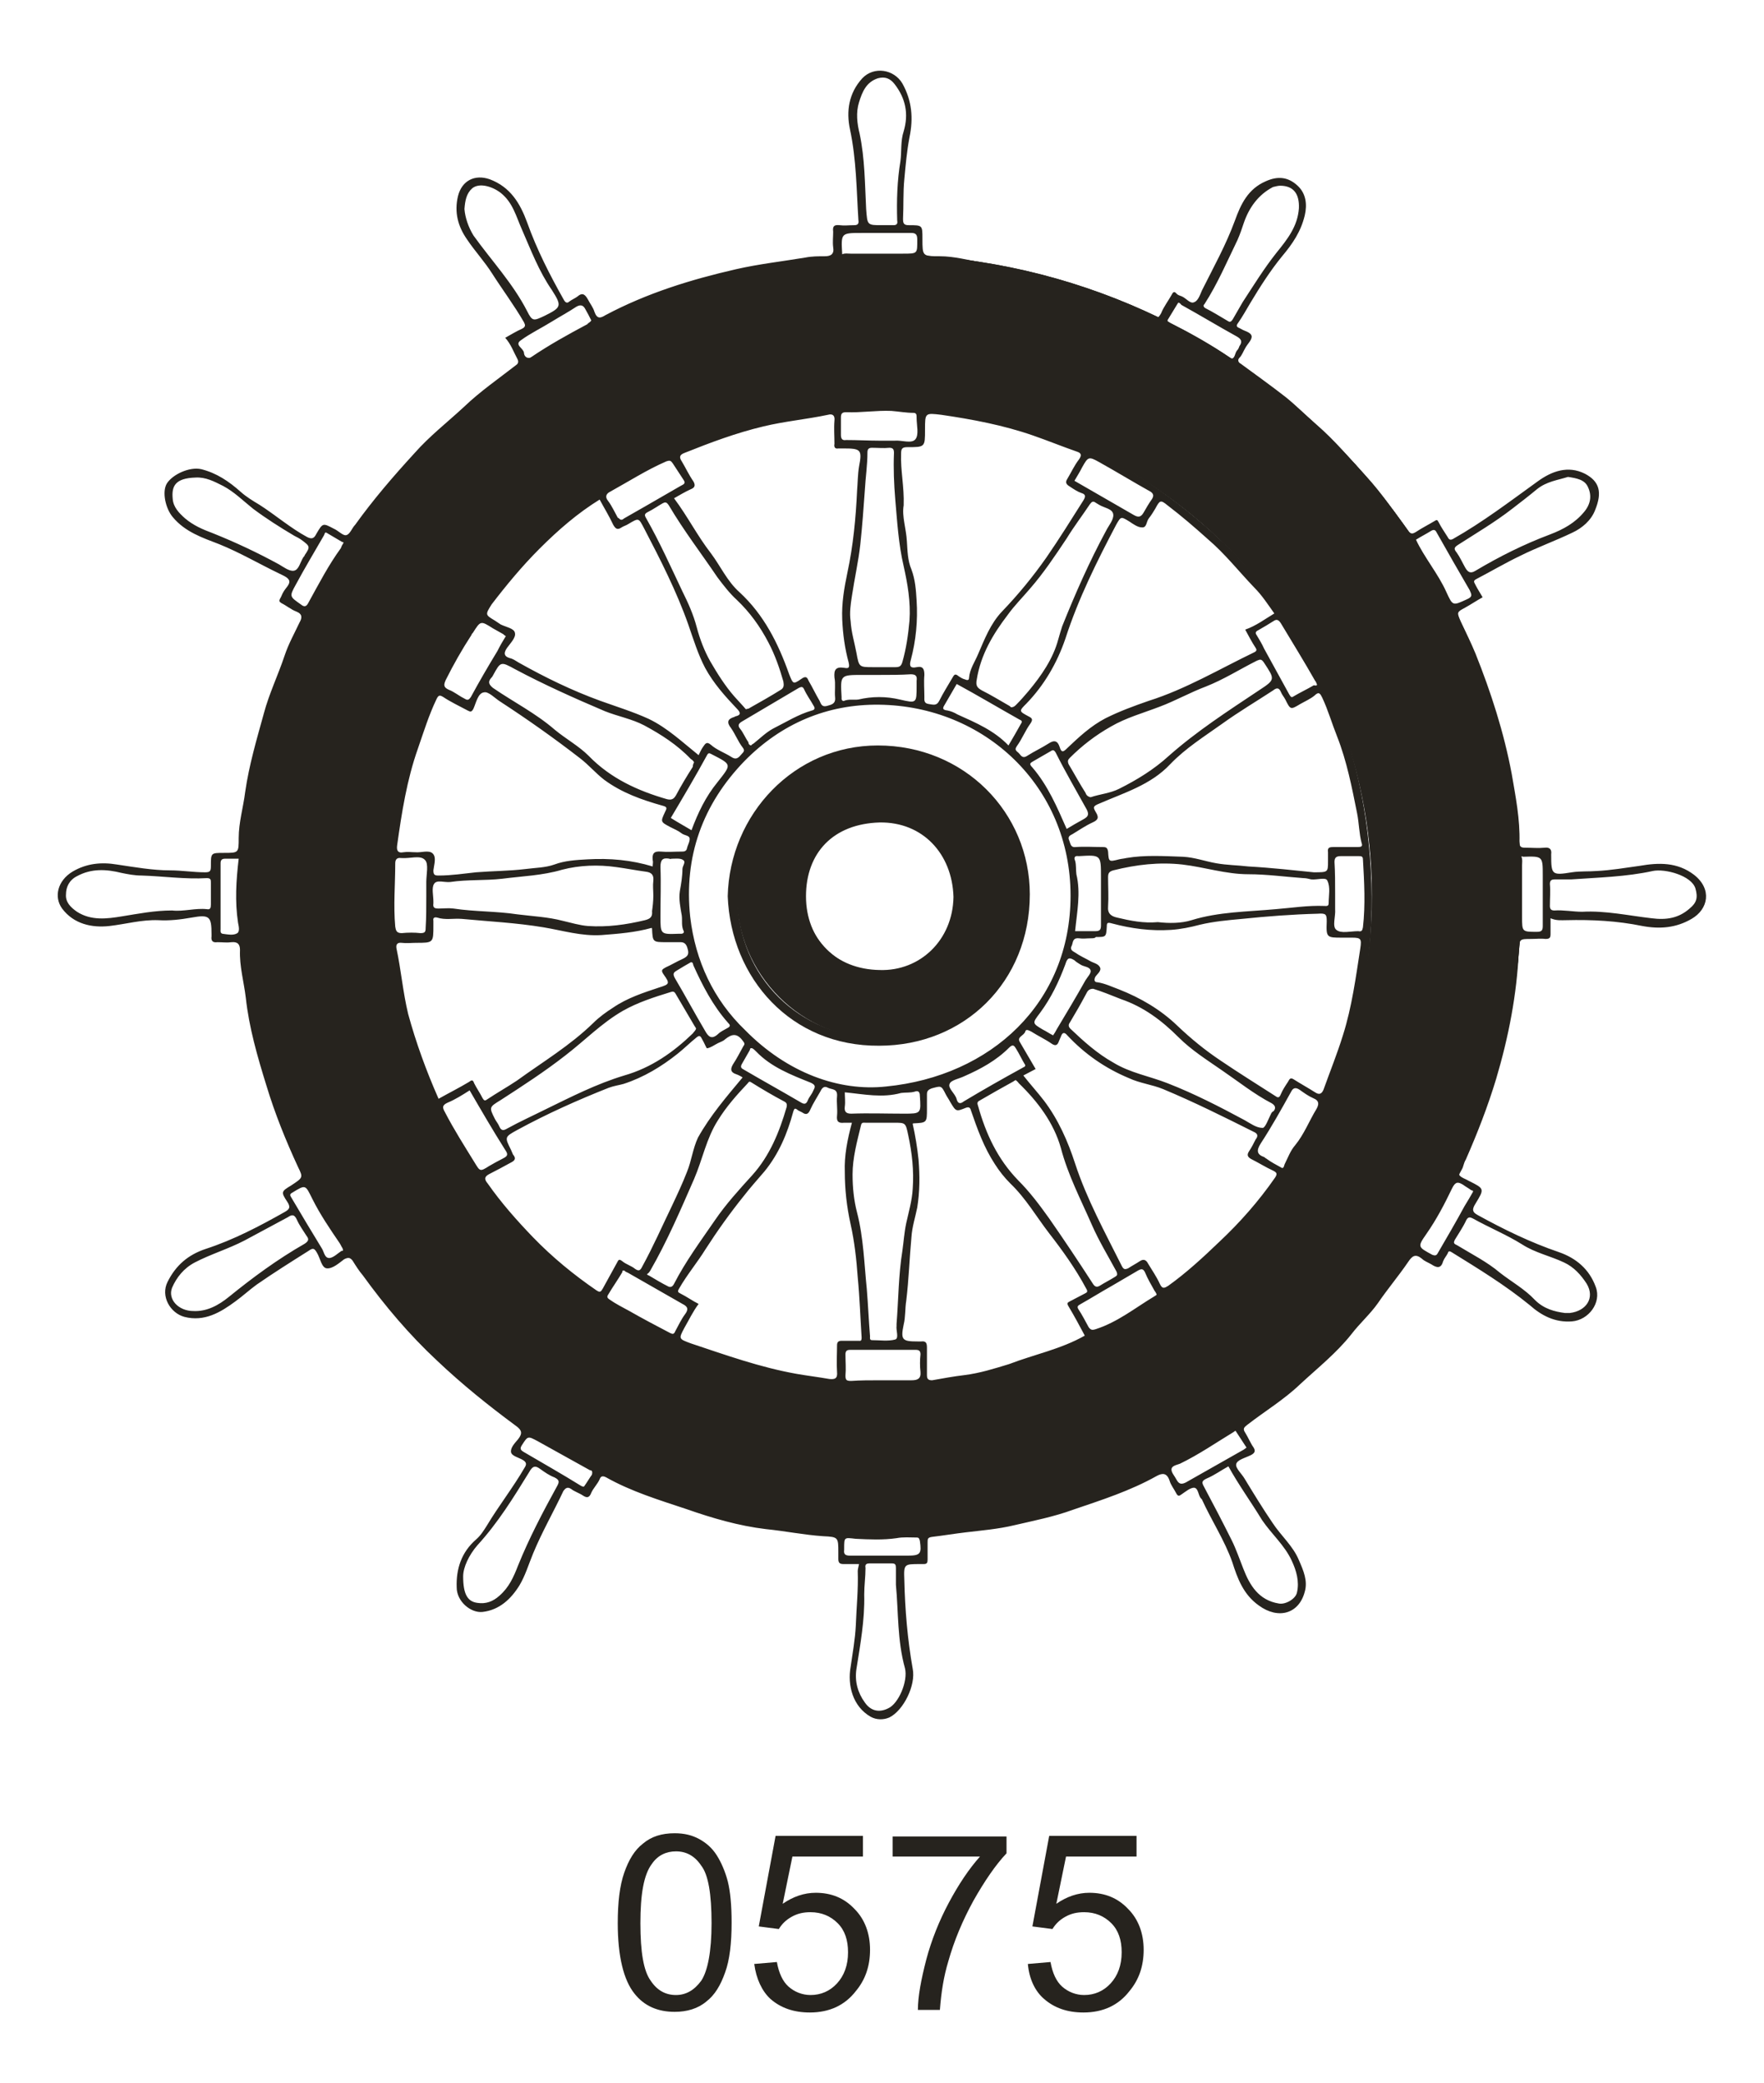
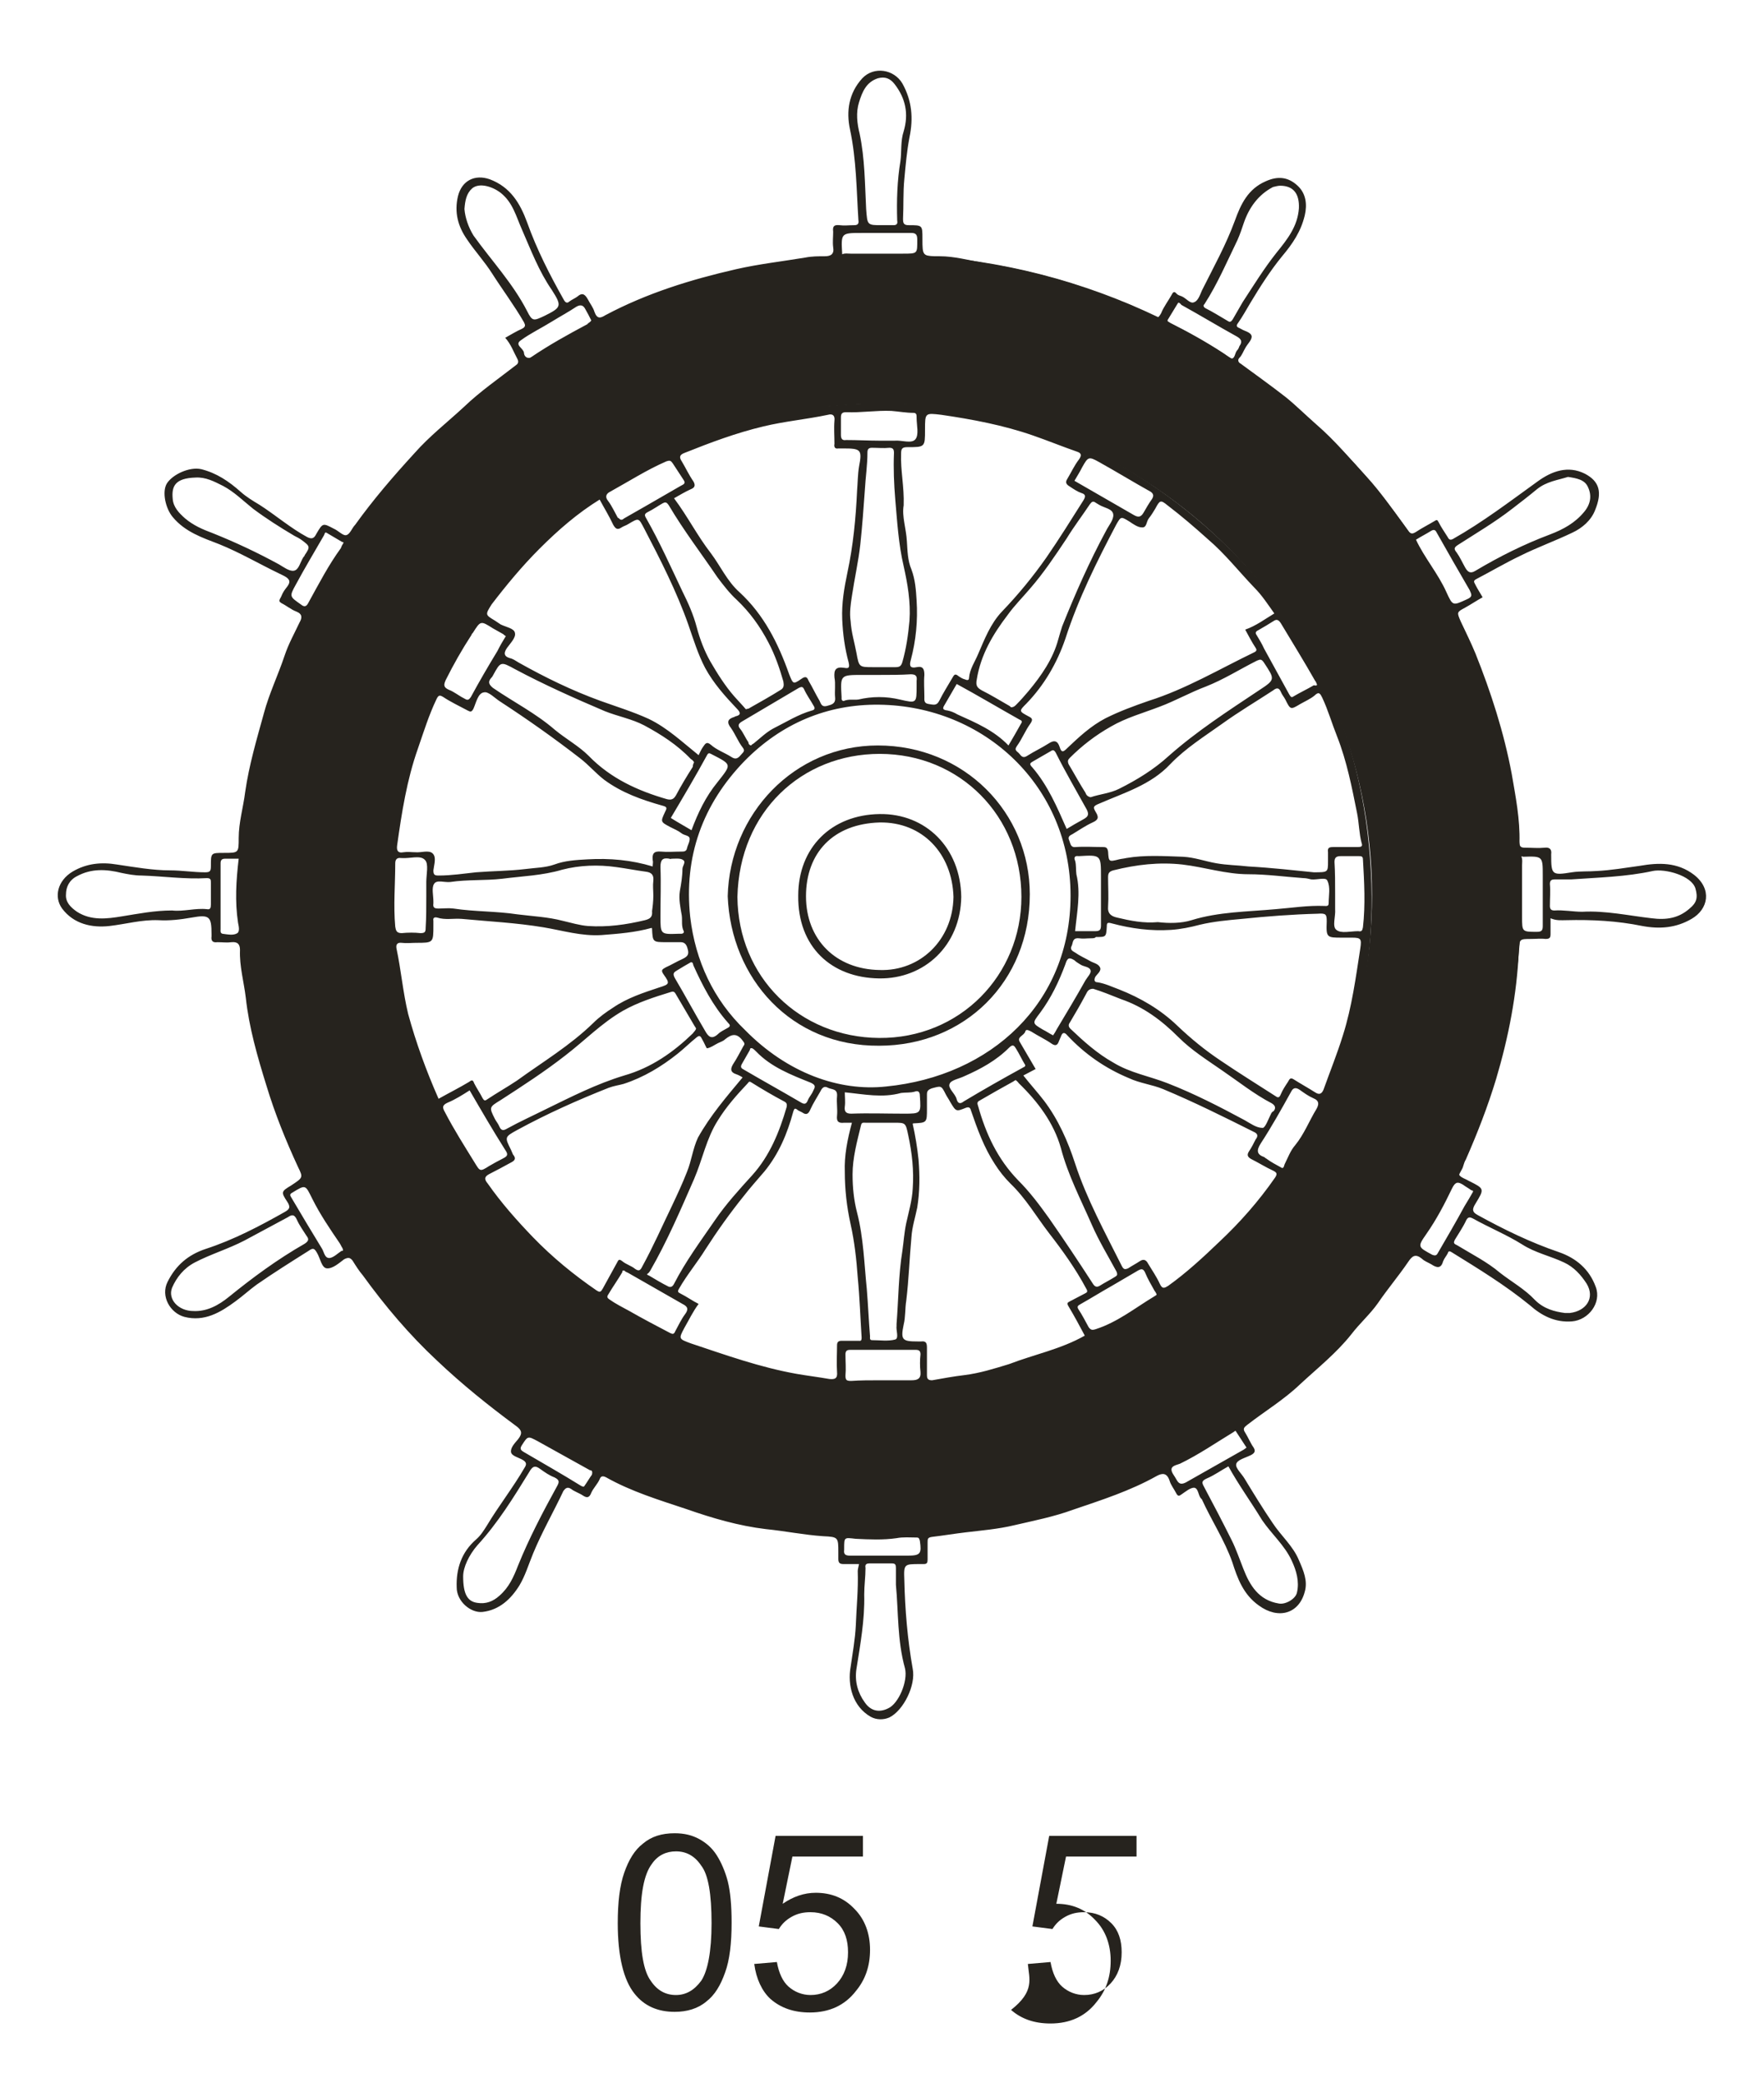
<svg xmlns="http://www.w3.org/2000/svg" version="1.1" id="Layer_1" x="0px" y="0px" viewBox="0 0 272.7 321.9" style="enable-background:new 0 0 272.7 321.9;" xml:space="preserve">
  <style type="text/css">
	.st0{fill:#26231E;}
</style>
  <g>
    <path class="st0" d="M36.9,132.7c-0.7,0-1.4,0-2.1,0c-0.5,0-0.7,0.2-0.7,0.7c0,3.4,0,6.8,0,10.2c0,0.2-0.1,0.6,0.3,0.7   c0.8,0.1,1.7,0.3,2.3-0.1c0.4-0.3,0.2-1.1,0.1-1.6C36.3,139.3,36.5,136.1,36.9,132.7 M136.3,240.4h4c2,0,2.2-0.3,1.9-2.3   c-0.1-0.3-0.1-0.5-0.5-0.5c-1,0-2.1-0.1-3.1,0.1c-2.1,0.3-4.2,0.2-6.3,0.1c-1.8-0.2-1.8-0.3-1.8,1.5c0,0.1,0,0.2,0,0.2   c-0.1,0.7,0.2,0.9,0.9,0.9C133.1,240.4,134.7,240.4,136.3,240.4 M91.5,227.9c0.2-0.7-0.2-0.7-0.3-0.7c-2.7-1.5-5.4-3-8.1-4.5   c-1.5-0.8-1.5-0.8-2.4,0.6c-0.4,0.6-0.2,0.8,0.3,1.1c2.9,1.7,5.9,3.4,8.8,5.2c0.2,0.1,0.4,0.2,0.5,0.1   C90.8,229,91.2,228.3,91.5,227.9 M52.9,192.8c-0.1-0.1-0.2-0.4-0.4-0.7c-1.5-2.2-3-4.4-4.2-6.8c-1.1-2.2-1-2.3-3.1-1   c-0.4,0.2-0.4,0.4-0.2,0.7c1.6,2.7,3.2,5.4,4.8,8c0.3,0.5,0.4,1.5,1.2,1.4c0.6-0.1,1.2-0.7,1.8-1.1   C52.9,193.3,53.2,193.4,52.9,192.8 M227.7,184.2c0.1-0.3-0.2-0.2-0.3-0.3c-0.4-0.3-0.8-0.5-1.2-0.8c-0.8-0.5-1.2-0.5-1.7,0.5   c-1.2,2.5-2.4,4.8-4,7.1c-1.4,2-1.3,2,0.9,3.2c0.5,0.2,0.7,0.1,0.9-0.3c1.4-2.4,2.8-4.8,4.1-7.2   C226.9,185.6,227.3,184.9,227.7,184.2 M192.7,223.7c-0.6-0.9-1.1-1.7-1.7-2.6c0,0-0.2,0.1-0.3,0.2c-2.8,1.7-5.4,3.5-8.3,4.9   c-0.5,0.2-1.3,0.3-1.3,0.9c0,0.5,0.5,1,0.8,1.6c0.3,0.5,0.6,0.8,1.4,0.4c3-1.7,6-3.4,9-5.1C192.4,223.9,192.6,223.8,192.7,223.7    M91.4,49.5c-0.3-0.6-0.6-1.2-0.9-1.7c-0.3-0.6-0.7-0.8-1.4-0.4c-1.2,0.8-2.5,1.5-3.8,2.3c-1.6,1-3.3,1.8-4.8,2.9   c-1,0.7,0.4,1.2,0.5,1.9c0,0.4,0.3,0.9,0.9,0.8c0.1,0,0.1-0.1,0.2-0.1c2.8-1.9,5.7-3.5,8.7-5.1C90.9,49.9,91.3,49.8,91.4,49.5    M53.1,83.9c0-0.2-0.2-0.1-0.3-0.2c-0.7-0.4-1.5-0.9-2.2-1.3c-0.4-0.3-0.4,0.1-0.5,0.3c-1.5,2.6-3,5.1-4.4,7.7   c-1,1.8-0.9,1.8,0.8,3c0.6,0.5,0.9,0.3,1.2-0.3c1.6-2.9,3.1-5.8,5-8.4C52.8,84.4,52.9,84.2,53.1,83.9 M130.2,39.3   c0.4-0.2,0.8-0.1,1.3-0.1c2.7,0,5.4,0,8.1,0c2.3,0,2.2,0,2.2-2.2c0-0.7-0.2-1-0.9-1c-2.6,0-5.2,0-7.7,0C130,36,130,36,130.2,39.3    M235.2,132.4c0.2,0.4,0.1,0.9,0.1,1.3c0,2.7,0,5.3,0,8c0,2.3,0,2.3,2.3,2.3c0.7,0,0.9-0.2,0.9-0.9c0-2.6,0-5.2,0-7.8   c0-3,0-3-3.1-2.9C235.4,132.3,235.3,132.3,235.2,132.4 M182.3,46.8c-0.2-0.1-0.2,0.1-0.3,0.2c-0.5,0.8-0.9,1.5-1.4,2.3   c-0.3,0.4,0.1,0.4,0.3,0.6c2.8,1.4,5.5,2.9,8.1,4.6c0.5,0.3,0.9,0.8,1.4,0.9c0.5,0,0.5-0.8,0.8-1.2c0.2-0.2,0.3-0.4,0.4-0.7   c0.5-0.7,0.3-1.1-0.4-1.5c-2.9-1.6-5.7-3.3-8.6-4.9C182.6,47,182.4,46.9,182.3,46.8 M218.9,83.4c1.3,2.8,3.4,5.2,4.7,8.1   c1,2.2,1,2.1,3.2,1.1c0.9-0.4,0.7-0.7,0.4-1.4c-1.7-2.9-3.4-5.9-5.1-8.9c-0.2-0.4-0.4-0.5-0.8-0.3   C220.5,82.5,219.7,82.9,218.9,83.4 M26.6,140.7c1.8,0.2,3.6-0.4,5.4-0.2c0.5,0.1,0.6-0.2,0.6-0.7c0-1.1,0-2.3,0-3.4   c0-0.4,0-0.7-0.6-0.7c-3.4,0.2-6.8-0.3-10.1-0.4c-1.1,0-2.1-0.2-3.1-0.4c-2.4-0.6-4.7-0.7-6.9,0.5c-1.2,0.6-1.7,1.7-1.7,2.8   c-0.1,1.2,0.7,2,1.7,2.7c2.2,1.4,4.6,1.1,7,0.7C21.4,141.2,23.9,140.7,26.6,140.7 M71.8,32.3c0.1,1.3,0.6,2.8,1.4,4.1   c2.8,3.9,6.1,7.4,8.3,11.7c0.8,1.6,1,1.5,2.7,0.7c2.6-1.3,2.7-1.5,1.1-4c-2-2.9-3.2-6.1-4.6-9.3c-0.9-2-1.4-4.2-3.3-5.7   c-1.3-1-3.3-1.6-4.4-0.7C72.1,29.9,71.9,31,71.8,32.3 M138.5,244.9c0-0.9,0-1.7,0-2.6c0-0.5-0.1-0.7-0.6-0.7c-1.2,0-2.3,0-3.5,0   c-0.5,0-0.7,0.2-0.6,0.7c0,1.4-0.2,2.7-0.2,4.1c0.1,3.9-0.6,7.7-1.2,11.5c-0.3,1.9,0.2,3.7,1.3,5.2c0.9,1.3,2.2,1.6,3.6,0.9   c1.6-0.7,3.1-4.2,2.6-6.2C138.7,253.5,138.9,249.1,138.5,244.9 M30.2,73.8c-3.1,0.1-3.7,1.3-3.5,3.3c0.1,1.3,1,2.2,1.9,3   c1.3,1.1,2.7,1.7,4.3,2.3c3.5,1.4,6.9,3,10.2,4.8c0.7,0.4,1.6,1.1,2.3,1c0.8-0.1,1-1.3,1.5-2.1c0.1-0.1,0.2-0.2,0.2-0.3   c0.9-1.3,0.8-1.4-0.4-2.3c-0.4-0.3-0.8-0.5-1.2-0.7c-2.2-1.3-4.4-2.7-6.4-4.2c-1.5-1.2-2.9-2.6-4.6-3.5   C33.1,74.4,31.8,73.7,30.2,73.8 M241.9,202.9c0.5,0,0.6,0,0.8,0c2.5-0.3,3.9-2.3,2.6-4.5c-0.9-1.4-2-2.6-3.5-3.3   c-2.1-1-4.5-1.5-6.5-2.8c-2.4-1.5-5.1-2.6-7.6-4c-0.4-0.2-0.7-0.3-1,0.2c-0.5,1.1-1.2,2.1-1.8,3.1c-0.2,0.4-0.2,0.6,0.3,0.8   c2.3,1.4,4.7,2.6,6.7,4.3c1.8,1.4,3.8,2.5,5.4,4.2C238.7,202.3,240.4,202.7,241.9,202.9 M242.9,135.9c-0.8,0-1.7,0-2.5,0   c-0.5,0-0.8,0.1-0.8,0.7c0.1,1.1,0,2.3,0,3.4c0,0.5,0.2,0.7,0.7,0.7c1.4-0.1,2.9,0.2,4.3,0.2c3.6-0.2,7.2,0.6,10.7,1   c2.3,0.3,4.2,0,5.9-1.5c1.1-0.9,1.3-1.7,0.9-3.1c-0.6-2-4.7-3.1-6.6-2.7C251.4,135.5,247.1,135.6,242.9,135.9 M136.4,34.8   c0.6,0,1.1,0,1.7,0c0.5,0,0.7-0.2,0.6-0.7c-0.1-3.1,0-6.2,0.5-9.2c0.2-1.5,0-3.1,0.5-4.6c0.8-2.7,0.3-5.1-1.4-7.3   c-0.7-0.9-1.5-1.2-2.6-0.9c-1.8,0.6-2.4,2.1-2.9,3.7c-0.5,1.6-0.3,3.3,0.1,4.9c0.8,3.8,0.8,7.7,1,11.6   C134.1,34.8,134,34.8,136.4,34.8 M197.9,28.7c-0.3,0-0.7,0.1-1.1,0.2c-2.3,1.2-3.7,3.2-4.5,5.5c-0.3,0.9-0.6,1.8-1,2.7   c-1.6,3.3-3.1,6.8-5.1,9.9c-0.1,0.1-0.3,0.3,0.1,0.6c1.2,0.6,2.3,1.3,3.5,2c0.3,0.2,0.5,0.2,0.8-0.3c0.5-0.9,1-1.7,1.5-2.6   c1.7-2.6,3.3-5.2,5.2-7.6c1.7-2.1,3.3-4.1,3.5-6.9C200.9,30,200,28.7,197.9,28.7 M189.9,226.6c-1.1,0.6-2.2,1.4-3.4,1.9   c-0.6,0.3-0.8,0.5-0.4,1.2c1.5,2.8,2.9,5.5,4.3,8.3c0.7,1.4,1.2,2.9,1.8,4.4c1,2.6,2.4,4.9,5.5,5.4c1,0.2,2.6-0.7,2.8-1.7   c0.4-1.7-0.1-3.4-0.8-4.9c-1.1-2.4-3.1-4.1-4.6-6.3C193.4,232.1,191.5,229.5,189.9,226.6 M29.9,202.6c2.1,0.1,3.9-0.9,5.5-2.2   c3.7-3,7.5-5.8,11.7-8.2c0.6-0.4,0.7-0.7,0.3-1.2c-0.5-0.8-1.1-1.6-1.5-2.5c-0.4-0.9-0.8-0.8-1.4-0.4c-2.2,1.2-4.5,2.4-6.7,3.6   c-2.5,1.3-5.2,2.1-7.7,3.4c-1.7,0.9-2.8,2.3-3.5,3.9C25.9,200.8,27.6,202.6,29.9,202.6 M71.6,243.6c0,2.8,0.7,3.9,2.2,4.1   c1.3,0.2,2.4-0.2,3.4-1.1c1.5-1.3,2.2-2.9,2.9-4.7c1.7-4.2,3.8-8.2,6-12.2c0.4-0.7,0.4-1-0.4-1.4c-0.8-0.3-1.5-0.8-2.2-1.3   c-0.8-0.6-1.2-0.4-1.7,0.5c-2.4,3.9-4.8,7.8-8,11.3C72.5,240.3,71.6,242.2,71.6,243.6 M242.4,73.7c-1.6,0.5-3.3,0.7-4.8,1.9   c-1.2,1-2.5,2-3.8,3c-2.7,2.1-5.6,3.8-8.4,5.6c-0.6,0.4-0.7,0.6-0.2,1.2c0.5,0.7,0.9,1.6,1.3,2.3c0.4,0.7,0.8,1,1.6,0.5   c3.7-2.2,7.5-4.1,11.5-5.6c2.1-0.8,3.9-1.8,5.3-3.5c1-1.2,1.2-2.5,0.6-3.8C245,74.1,243.7,73.9,242.4,73.7 M145.7,236.1   c21.9-1.5,44.8-11.8,62.9-31.8c18-20,26.6-43.5,25.3-70.5c-1.1-24.7-10.5-46-27.6-63.6c-18.7-19.3-42-29.4-68.8-29.7   c-26.9-0.4-50.6,8.8-69.8,27.8c-22.2,21.9-32.1,48.8-29.3,79.8c2.3,25.1,13.3,46.5,32.2,63.3C90.4,229.2,114,237.4,145.7,236.1    M229.2,92.3c-0.9,0.5-1.8,1.1-2.7,1.6c-1.3,0.7-1.3,0.7-0.7,2.1c0.8,1.7,1.6,3.3,2.3,5c2.4,6,4.4,12.2,5.6,18.6   c0.6,3.5,1.3,7,1.2,10.6c0,0.7,0.3,0.8,0.9,0.8c1,0,2,0.1,3,0c0.8-0.1,1.1,0.3,1,1c0,0,0,0.1,0,0.1c0,3.1,0.1,3.2,3.2,2.7   c1.3-0.2,2.6-0.1,3.8-0.2c2.2-0.1,4.5-0.5,6.7-0.8c2.9-0.5,5.8-0.6,8.4,1.4c2.8,2.2,2.2,5.3-0.4,6.8c-2.4,1.4-4.9,1.6-7.6,1.1   c-3.9-0.8-7.8-1-11.8-0.9c-0.7,0-1.5,0.1-2.4-0.3c0,0.9,0,1.7,0,2.4c0,0.6-0.1,0.8-0.8,0.8c-0.7-0.1-1.4,0-2.2,0   c-1.8,0-1.8,0-1.9,1.8c-0.3,6.8-1.6,13.4-3.5,19.8c-1.3,4.3-2.9,8.4-4.7,12.5c-0.2,0.3-0.3,0.7-0.4,1c-0.1,0.5-0.7,1.2-0.6,1.4   c0.3,0.4,1,0.6,1.5,0.9c2.4,1.2,2.4,1.2,1,3.5c-0.5,0.8-0.6,1.3,0.4,1.8c4,2.2,8.1,4.2,12.5,5.7c2.6,0.9,4.7,2.6,5.7,5.4   c0.9,2.4-1.1,5.1-3.7,5.3c-2.6,0.2-4.7-0.9-6.5-2.5c-3.8-3.1-7.9-5.6-12.1-8.2c-0.5-0.3-0.5,0-0.6,0.2c-0.2,0.4-0.5,0.7-0.7,1.2   c-0.3,1.1-0.9,1.1-1.8,0.5c-0.5-0.3-1.1-0.5-1.5-0.9c-1-0.8-1.5-0.4-2.1,0.5c-1.5,2.2-3.2,4.2-4.7,6.4c-1.2,1.7-2.8,3.1-4.1,4.8   c-2.3,2.9-5.2,5.2-7.9,7.7c-2.5,2.4-5.5,4.2-8.2,6.3c-0.5,0.4-0.7,0.6-0.3,1.2c0.5,0.8,0.8,1.6,1.3,2.3c0.3,0.5,0.2,0.8-0.3,1.1   c-0.1,0-0.1,0.1-0.2,0.1c-0.8,0.4-2.1,0.7-2.2,1.4c-0.1,0.6,0.9,1.5,1.3,2.2c1.4,2.3,2.8,4.6,4.3,6.8c1.3,2,3.2,3.6,4.1,5.8   c0.7,1.6,1.4,3.2,0.9,4.9c-0.9,3.4-4.1,4.3-7.1,2.1c-2.4-1.7-3.3-4.2-4.1-6.7c-1.2-3.4-3.2-6.4-4.7-9.7c0,0-0.1-0.1-0.1-0.1   c-0.5-0.5-0.4-1.6-1.1-1.7c-0.6,0-1.3,0.6-1.9,1c-0.4,0.3-0.6,0.4-0.9-0.2c-0.3-0.6-0.8-1.2-1-1.9c-0.4-1.2-1.1-1.2-2-0.7   c-4.1,2.3-8.5,3.7-12.9,5.2c-3,1.1-6.1,1.7-9.1,2.4c-2.5,0.6-5,0.8-7.5,1.1c-1.7,0.2-3.5,0.5-5.2,0.7c-0.7,0.1-0.7,0.3-0.7,0.9   c0,0.9,0,1.7,0,2.6c0,0.5-0.1,0.7-0.6,0.7c-0.2,0-0.4,0-0.6,0c-2.4,0-2.5,0-2.4,2.4c0.1,4.6,0.5,9.3,1.3,13.8   c0.5,2.5-1.4,6.4-3.6,7.5c-0.9,0.4-2,0.4-2.9-0.1c-2.8-1.6-3.6-4.9-3.1-7.7c0.3-2.1,0.7-4.3,0.8-6.4c0.1-2.8,0.4-5.6,0.3-8.4   c0-0.3,0.1-0.6,0.2-1.1c-0.8,0-1.6,0-2.4,0c-0.6,0-0.8-0.2-0.8-0.8c0-0.3,0-0.7,0-1c0-2.3,0-2.4-2.3-2.5c-3-0.2-5.9-0.8-8.9-1.1   c-4.2-0.5-8.3-1.7-12.3-3.1c-4.2-1.4-8.5-2.7-12.4-4.9c-0.4-0.2-0.8-0.3-1,0.3c-0.3,0.7-1,1.4-1.3,2.1c-0.3,0.8-0.7,0.8-1.3,0.4   c-0.6-0.4-1.3-0.6-1.8-1c-0.6-0.4-0.9-0.1-1.2,0.3c-1.5,3.2-3.3,6.3-4.7,9.7c-0.7,1.7-1.2,3.4-2.1,4.9c-1.3,2.1-3.1,3.8-5.7,4.1   c-1.8,0.2-4-1.6-4-3.8c-0.1-2.8,0.7-5.4,3-7.4c0.7-0.6,1.2-1.4,1.7-2.2c1.8-3,4-5.8,5.8-8.9c0.4-0.6,0.2-0.9-0.3-1.2   c-0.7-0.4-1.7-0.6-1.8-1.2c-0.1-0.7,0.6-1.4,1.1-2c0.7-0.9,0.6-1.4-0.4-2.1c-4.2-3.1-8.3-6.4-12.1-10c-4.3-4-8.1-8.5-11.5-13.2   c-0.6-0.7-1.1-1.5-1.6-2.3c-0.4-0.5-0.7-0.5-1.3-0.2c-0.8,0.6-1.8,1.5-2.7,1.4c-0.8-0.1-1-1.6-1.5-2.4c-0.4-0.7-0.6-0.8-1.3-0.3   c-2.7,1.7-5.4,3.4-8,5.2c-1.1,0.8-2.2,1.8-3.3,2.6c-2.3,1.7-4.8,3.2-7.9,2.4c-2.2-0.6-3.7-3.2-2.6-5.4c1.3-2.6,3.2-4.2,5.9-5.1   c4.3-1.4,8.3-3.5,12.2-5.7c0.7-0.4,1-0.7,0.4-1.6c-1-1.5-0.9-1.6,0.6-2.5c1.8-1.2,1.9-1.2,1.1-2.8c-1.9-4.1-3.6-8.3-4.9-12.6   c-1.4-4.5-2.7-9-3.2-13.6c-0.3-2.5-1-4.9-0.9-7.4c0-0.8-0.3-1.3-1.3-1.2c-0.7,0.1-1.4,0-2.2,0c-0.7,0.1-1-0.2-0.9-0.9   c0-0.1,0-0.2,0-0.3c0-2.8-0.3-3.1-3.1-2.6c-1.7,0.3-3.4,0.5-5.1,0.4c-2.6-0.1-5,0.6-7.6,0.9c-2.7,0.3-5.5-0.3-7.3-2.7   c-1.3-1.8-0.7-4.3,1.6-5.7c2.2-1.3,4.5-1.5,6.9-1.1c2.7,0.4,5.5,0.9,8.2,0.9c1.8,0,3.6,0.3,5.4,0.3c0.8,0,0.9-0.2,0.9-1   c0-2,0-2,2-2c2.3,0,2.3,0,2.3-2.3c0-2.4,0.7-4.7,1-7.1c0.6-4.2,1.8-8.2,2.9-12.2c0.8-3,2.2-5.9,3.2-8.9c0.6-1.8,1.5-3.4,2.3-5.1   c0.4-0.7,0.5-1.3-0.5-1.7c-0.8-0.3-1.5-0.9-2.3-1.3c-0.3-0.2-0.4-0.3-0.2-0.7c0.2-0.3,0.3-0.7,0.5-1c0.3-0.6,1.1-1.2,0.9-1.8   c-0.2-0.5-1-0.8-1.6-1.1c-3.1-1.5-6-3.2-9.2-4.5c-2.6-1-5.3-1.9-7.2-4.2c-1.1-1.3-1.7-3.9-0.9-5.2c0.9-1.4,3.5-2.6,5.3-2.2   c2.4,0.6,4.3,1.9,6.1,3.5c0.9,0.8,1.9,1.4,2.9,2c2.5,1.6,4.8,3.6,7.4,5c0.8,0.4,1.1,0.1,1.4-0.5c1-1.7,1-1.7,2.7-0.8   c0.7,0.3,1.4,1.1,1.9,1c0.6-0.1,0.9-1.1,1.4-1.6c2.8-3.9,5.9-7.5,9.2-11.1c2.3-2.6,5-4.7,7.6-7.1c2.5-2.4,5.4-4.4,8.1-6.5   c0.3-0.2,0.4-0.5,0.2-0.9c-0.6-1.1-1-2.3-1.9-3.3c0.9-0.5,1.7-1,2.6-1.4c0.6-0.3,0.5-0.6,0.3-1c-1.5-2.6-3.3-5-4.9-7.5   c-1.2-1.9-2.7-3.5-3.9-5.3c-1.4-2-2-4.2-1.4-6.7c0.6-2.4,2.6-3.4,4.9-2.6c3.2,1.2,4.7,3.7,5.8,6.7c1.5,4.2,3.5,8.1,5.7,12   c0.3,0.5,0.6,0.4,0.8,0.2c0.4-0.3,0.9-0.5,1.3-0.8c0.8-0.7,1.2-0.2,1.6,0.5c0.3,0.6,0.8,1.2,1,1.9c0.4,1.1,0.9,1,1.7,0.5   c6.4-3.4,13.2-5.5,20.2-7.1c3.5-0.8,7.1-1.2,10.7-1.8c1-0.2,2-0.2,3-0.2c0.9,0,1.5-0.3,1.3-1.4c-0.1-0.8,0-1.6,0-2.4   c-0.1-0.8,0.1-1.1,1-1c0.7,0.1,1.4,0,2.2,0c0.6,0,0.8-0.2,0.7-0.8c-0.3-4.7-0.3-9.3-1.3-14c-0.6-2.8-0.2-5.6,1.9-7.9   c1.8-1.9,4.9-1.4,6.2,0.8c1.5,2.7,1.7,5.4,1.1,8.3c-0.4,2.1-0.6,4.3-0.8,6.5c-0.2,2-0.1,4.1-0.2,6.1c0,0.7,0.1,1,0.9,1   c2.1,0,2.1,0,2.1,2.1c0,2.7,0,2.7,2.7,2.7c2.2,0,4.4,0.6,6.6,1c4.4,0.7,8.8,1.7,13.1,3c2.9,0.9,5.8,2.1,8.7,3.1   c1.6,0.6,3.1,1.4,4.5,2.2c0.7,0.4,0.9,0.2,1.3-0.5c0.4-1,1.1-1.9,1.6-2.8c0.2-0.4,0.4-0.7,0.8-0.2c0.2,0.2,0.5,0.3,0.8,0.4   c0.7,0.3,1.3,1.2,1.9,0.9c0.6-0.2,0.9-1.1,1.2-1.8c1.8-3.6,3.7-7,5.1-10.8c0.9-2.5,2-4.9,4.8-6.1c1.8-0.8,3.4-0.7,4.9,0.7   c1.3,1.2,1.5,2.9,1.1,4.6c-0.6,2.5-1.9,4.4-3.5,6.3c-1.8,2.2-3.4,4.7-4.9,7.2c-0.6,1-1.2,2.1-1.9,3.1c-0.3,0.4-0.3,0.6,0.2,0.8   c0.1,0,0.1,0.1,0.2,0.1c0.6,0.4,1.6,0.5,1.7,1.2c0,0.6-0.7,1.2-1,1.8c-0.3,0.5-0.5,1.1-0.9,1.5c-0.3,0.3-0.2,0.7,0.2,0.9   c2.3,1.7,4.7,3.4,7,5.2c1.6,1.3,3.1,2.8,4.7,4.2c2.8,2.4,5.2,5.3,7.7,8c2.4,2.6,4.4,5.6,6.5,8.4c0.4,0.6,0.7,0.5,1.2,0.2   c0.9-0.6,1.9-1.1,2.9-1.7c0.3-0.2,0.4-0.2,0.6,0.2c0.4,0.8,0.9,1.5,1.4,2.3c0.2,0.4,0.4,0.5,0.8,0.3c4.6-2.6,8.8-5.8,13.1-8.9   c2.2-1.6,4.7-2.5,7.3-1.2c2.3,1.2,2.7,2.9,1.6,5.6c-0.6,1.6-2,2.8-3.5,3.5c-2.7,1.3-5.5,2.3-8.1,3.6c-2.3,1.1-4.5,2.4-6.8,3.6   c-0.6,0.3-0.2,0.6-0.1,0.9C228.4,91,228.8,91.6,229.2,92.3" />
    <path class="st0" d="M130.6,168.8c0,0.7,0.1,1.5,0,2.2c-0.1,0.8,0.2,1.1,1,1.1c2.7-0.1,5.4,0,8.1,0c2.7,0,2.7,0,2.5-2.8   c0-0.6-0.3-0.8-0.8-0.6c-0.7,0.2-1.4,0.1-2.1,0.2C136.4,169.7,133.6,169.1,130.6,168.8 M116.3,162c-0.4-0.1-0.3,0.1-0.4,0.3   c-0.4,0.7-0.8,1.4-1.2,2.1c-0.3,0.5-0.1,0.7,0.3,0.9c2.9,1.7,5.8,3.3,8.7,5c0.5,0.3,0.9,0.5,1.2-0.3c0.2-0.5,0.6-0.9,0.8-1.4   c0.3-0.6,0.5-0.9-0.4-1.3c-3-1.2-6.1-2.4-8.4-4.8C116.7,162.3,116.5,162.1,116.3,162 M106.8,148.7c-0.7,0.4-1.4,0.8-2.2,1.3   c-0.5,0.3-0.6,0.5-0.3,1.1c1.6,2.7,3.1,5.5,4.7,8.2c0.5,0.9,1,1.4,2,0.5c0.4-0.4,0.9-0.6,1.4-0.9c0.6-0.3,0.5-0.5,0.1-0.9   c-2.3-2.6-3.9-5.7-5.3-8.8C107.1,149,107.2,148.7,106.8,148.7 M103.9,132.7C103.9,132.7,103.9,132.7,103.9,132.7   c-0.2,0-0.3,0.1-0.4,0c-1.1-0.2-1.4,0.2-1.4,1.3c0.1,2.5,0,5.1,0,7.6c0,2.8,0,2.8,2.8,2.7c0.2,0,0.3,0,0.4,0c0.3,0,0.5-0.2,0.4-0.4   c-0.4-0.8-0.2-1.6-0.3-2.4c-0.2-1.2-0.5-2.5-0.3-3.8c0.2-1.1,0.4-2.3,0.4-3.4c0-0.5,0.6-1.1,0.1-1.4   C105.2,132.6,104.5,132.7,103.9,132.7 M158.5,164.6c-0.5-0.8-0.9-1.7-1.4-2.5c-0.3-0.5-0.5-0.8-1.1-0.2c-2,2-4.4,3.3-6.9,4.4   c-0.8,0.4-2.1,0.6-2.3,1.2c-0.3,0.7,0.9,1.5,1.1,2.4c0.2,0.7,0.6,0.7,1.1,0.3c3-1.8,6-3.5,9.1-5.2   C158.2,164.9,158.5,164.9,158.5,164.6 M106.9,128.3c1-2.7,2.2-5.2,4-7.4c2.2-2.8,2.3-2.7-0.8-4.3c-0.1,0-0.1-0.1-0.2-0.1   c-0.2-0.1-0.4-0.2-0.6,0.2c-1.8,3.3-3.7,6.5-5.6,9.7C104.8,127.1,105.9,127.7,106.9,128.3 M162.8,160c0.2-0.3,0.4-0.6,0.6-1   c1.5-2.5,3-5,4.4-7.5c0.3-0.5,0.9-1.1,0.8-1.5c-0.1-0.6-1-0.6-1.5-0.9c-0.3-0.2-0.7-0.4-1-0.7c-0.8-0.5-1.1-0.4-1.4,0.6   c-1,2.7-2.2,5.2-3.9,7.5c-1.2,1.6-1.3,1.6,0.4,2.6C161.8,159.4,162.2,159.7,162.8,160 M116.1,115.2c0.1-0.1,0.2-0.2,0.4-0.3   c1-0.8,1.9-1.7,3-2.3c2-1,3.9-2.2,6-2.8c0.5-0.1,0.5-0.4,0.3-0.7c-0.5-0.9-1.1-1.7-1.5-2.6c-0.2-0.4-0.4-0.4-0.8-0.2   c-2.9,1.7-5.9,3.5-8.8,5.2c-0.5,0.3-0.7,0.6-0.3,1.1c0.5,0.6,0.8,1.4,1.3,2.1C115.7,114.8,115.7,115.1,116.1,115.2 M166.2,143.9   c1.1,0,2.1,0,3.1,0c0.7,0,0.9-0.2,0.9-0.9c0-2.5,0-5,0-7.5c0-3.4,0-3.4-3.4-3.2c0,0-0.1,0-0.1,0c-0.6-0.1-0.7,0.3-0.5,0.7   c0.2,0.7,0.1,1.4,0.2,2.1C167.1,138,166.5,140.9,166.2,143.9 M135.9,104.3h-2.6c-3.4,0-3.4,0-3.2,3.4c0,0.1,0,0.2,0,0.3   c0,0.2,0.2,0.4,0.4,0.3c0.7-0.3,1.5-0.1,2.2-0.2c2.1-0.5,4.3-0.5,6.4,0c2.6,0.6,2.6,0.6,2.6-2.1c0-0.3,0-0.5,0-0.8   c0.1-0.7-0.1-1-0.9-1C139.2,104.3,137.6,104.3,135.9,104.3 M164.9,128.1c0.8-0.5,1.7-1,2.6-1.5c0.7-0.4,0.9-0.7,0.5-1.5   c-1.6-2.9-3.3-5.8-4.8-8.8c-0.3-0.5-0.5-0.4-0.8-0.2c-0.9,0.5-1.7,1-2.6,1.5c-0.5,0.3-0.8,0.4-0.2,1   C162,121.4,163.4,124.7,164.9,128.1 M155.9,115.2c0.7-1.2,1.3-2.2,1.9-3.3c0.2-0.3,0.3-0.5-0.2-0.7c-3.2-1.8-6.4-3.7-9.7-5.5   c-0.6,1-1.2,2.1-1.8,3.1c-0.3,0.5-0.6,0.9,0.4,1c0.5,0.1,1,0.3,1.5,0.6C150.9,111.7,153.7,112.9,155.9,115.2 M166.1,74.3   c3.1,1.8,6.1,3.5,9.2,5.3c0.7,0.4,1.1,0.3,1.5-0.4c0.4-0.7,0.8-1.4,1.3-2.1c0.3-0.5,0.2-0.8-0.2-1.1c-2.7-1.5-5.3-3.1-8-4.6   c-1.6-0.9-1.7-0.8-2.6,0.8C166.9,73,166.5,73.6,166.1,74.3 M203.6,105.8c-0.1-0.3-0.2-0.5-0.3-0.6c-1.7-3-3.5-5.9-5.3-8.9   c-0.2-0.3-0.5-0.7-1-0.4c-0.8,0.5-1.6,1-2.5,1.5c-0.4,0.2-0.5,0.4-0.2,0.8c0.4,0.7,0.8,1.3,1.1,2c1.3,2.4,2.6,4.7,3.9,7.1   c0.2,0.3,0.3,0.6,0.7,0.3c1-0.6,2.1-1.1,3.1-1.7C203.5,106,203.6,105.9,203.6,105.8 M135.9,68.1c0.8,0,1.6,0,2.4,0   c1.1-0.1,2.6,0.5,3.2-0.2c0.6-0.7,0.2-2.2,0.2-3.3c0-0.1,0-0.2,0-0.2c0-0.4-0.1-0.6-0.5-0.6c-1.1,0-2.2-0.2-3.4-0.3   c-2.3-0.1-4.7,0.3-7,0.2c-0.6,0-0.8,0.2-0.8,0.8c0,0.9,0,1.8,0,2.7c0,0.6,0.2,0.9,0.8,0.8C132.6,68,134.3,68.1,135.9,68.1    M206.4,138.1c0,0.8,0,1.6,0,2.4c0.1,1.1-0.5,2.7,0.2,3.2c0.7,0.6,2.2,0.2,3.3,0.2c0,0,0.1,0,0.1,0c0.5,0.1,0.6-0.1,0.7-0.6   c0.4-3.5,0.2-7,0-10.5c0-0.5-0.3-0.5-0.7-0.5c-0.9,0-1.8,0-2.7,0c-0.7,0-1,0.2-1,0.9C206.4,134.8,206.4,136.4,206.4,138.1    M96.2,80.3c0,0,0.2-0.1,0.3-0.2c1.2-0.7,2.3-1.3,3.5-2c1.7-1,3.5-2,5.2-3c0.3-0.2,0.9-0.3,0.5-0.9c-0.6-0.9-1.1-1.7-1.7-2.6   c-0.3-0.4-0.4-0.5-1-0.3c-3,1.3-5.8,3.1-8.7,4.7c-0.6,0.3-0.8,0.8-0.3,1.4c0.6,0.8,1,1.7,1.5,2.6C95.8,80.1,95.8,80.4,96.2,80.3    M78.2,98.3c-0.2-0.1-0.3-0.2-0.4-0.3c-0.5-0.3-1.1-0.6-1.6-0.9c-1.9-1.2-1.9-1.2-3.1,0.7c-0.1,0.1-0.2,0.2-0.2,0.3   c-1.5,2.3-2.8,4.6-4,7c-0.3,0.7-0.4,1.1,0.5,1.5c0.8,0.3,1.5,0.9,2.3,1.3c0.5,0.3,0.7,0.4,1.1-0.2c1.3-2.4,2.7-4.8,4.1-7.1   C77.3,99.8,77.7,99.1,78.2,98.3 M136.1,213.3c1.6,0,3.2,0,4.8,0c0.9,0,1.5-0.2,1.4-1.3c-0.1-0.9-0.1-1.8,0-2.7   c0-0.5-0.2-0.7-0.7-0.7c-3.4,0-6.8,0-10.2,0c-0.5,0-0.7,0.2-0.7,0.7c0,1.1,0.1,2.2,0,3.3c0,0.7,0.2,0.8,0.9,0.8   C133,213.3,134.5,213.3,136.1,213.3 M198.2,180.5c0.3,0,0.3-0.4,0.4-0.6c0.5-1,0.9-2.1,1.6-2.9c1.4-1.7,2.2-3.8,3.3-5.6   c0.4-0.7,0.5-1.3-0.5-1.7c-0.7-0.3-1.4-0.8-2.1-1.3c-0.6-0.4-1-0.3-1.3,0.3c-1.5,2.7-3,5.4-4.7,8c-0.7,1.1-0.6,1.7,0.5,2.1   c0.1,0,0.2,0.2,0.3,0.2C196.5,179.6,197.3,180,198.2,180.5 M65.9,138.5c0-0.7,0-1.4,0-2.2c0-1.2,0.4-2.8-0.2-3.4   c-0.7-0.8-2.3-0.2-3.6-0.3c0,0-0.1,0-0.1,0c-0.6-0.1-0.9,0.2-0.9,0.8c0,3.3-0.3,6.5,0,9.8c0.1,0.6,0.2,1,1,1c1-0.1,2-0.1,2.9,0   c0.7,0,0.8-0.2,0.8-0.8C65.9,141.9,65.9,140.2,65.9,138.5 M178.8,200c-0.1-0.2-0.2-0.4-0.3-0.5c-0.5-0.9-1.1-1.9-1.5-2.9   c-0.3-0.6-0.6-0.5-1-0.3c-1.4,0.8-2.7,1.6-4.1,2.4c-1.6,0.9-3.2,1.9-4.8,2.8c-0.3,0.2-0.7,0.3-0.4,0.8c0.6,0.9,1.1,1.9,1.6,2.8   c0.3,0.4,0.5,0.5,1.1,0.3c3.4-1.1,6.1-3.3,9.1-5.1C178.6,200.2,178.8,200.2,178.8,200 M96.6,196.4c-0.4-0.2-0.4,0.1-0.4,0.2   c-0.7,1.2-1.5,2.3-2.2,3.5c-0.2,0.3-0.1,0.5,0.2,0.7c1,0.7,2,1.2,3.1,1.8c2.1,1.2,4.2,2.3,6.3,3.4c0.4,0.2,0.6,0.2,0.8-0.3   c0.5-0.9,0.9-1.8,1.5-2.6c0.6-0.8,0.4-1.2-0.4-1.6c-2.8-1.6-5.6-3.2-8.4-4.8C96.9,196.6,96.6,196.5,96.6,196.4 M72.6,168.5   c-1.1,0.7-2.2,1.4-3.4,1.9c-0.9,0.4-0.8,0.8-0.4,1.5c1.4,2.7,3,5.2,4.6,7.8c0.8,1.3,0.8,1.4,2.2,0.5c0.7-0.4,1.4-0.8,2.2-1.2   c0.8-0.4,0.7-0.7,0.3-1.3C76.2,174.7,74.4,171.6,72.6,168.5 M136,103.1c0.8,0,1.6,0,2.4,0c0.6,0,0.9-0.1,1.1-0.8   c0.6-2.1,0.9-4.2,1.1-6.4c0.2-2.9-0.3-5.7-0.9-8.4c-0.8-3.4-1-6.9-1.3-10.3c-0.2-2.4-0.3-4.8-0.2-7.2c0-0.5-0.1-0.8-0.7-0.8   c-0.9,0.1-1.8,0-2.7,0c-0.5,0-0.7,0.2-0.7,0.7c0,2-0.3,3.9-0.4,5.8c-0.2,2.8-0.4,5.6-0.7,8.4c-0.3,2.7-0.9,5.3-1.3,8   c-0.2,1.3-0.4,2.6-0.2,3.9c0.1,1.7,0.6,3.3,0.9,4.9c0.4,2.2,0.4,2.2,2.6,2.2C135.2,103.1,135.6,103.1,136,103.1 M136.5,173.5   c-0.9,0-1.8,0-2.7,0c-0.3,0-0.6-0.1-0.7,0.4c-0.6,2.5-1.3,5-1.3,7.6c0,2,0.2,4,0.7,5.9c1,3.9,1.1,7.9,1.5,11.8   c0.2,2.4,0.3,4.9,0.5,7.3c0,0.2-0.1,0.6,0.3,0.6c1.2,0,2.5,0.2,3.6-0.1c0.6-0.2,0.1-1.4,0.2-2.1c0-0.1,0-0.2,0-0.3   c0.3-3.8,0.3-7.6,0.9-11.3c0.2-1.4,0.3-2.9,0.6-4.3c0.4-1.8,0.9-3.5,1-5.3c0.2-2.8-0.1-5.5-0.7-8.3c-0.4-1.9-0.4-1.9-2.2-1.9   C137.6,173.5,137.1,173.5,136.5,173.5 M107.3,117.8c-0.1-0.2-0.3-0.4-0.5-0.5c-2.1-2.2-4.6-3.8-7.2-5.2c-1.9-1-4.1-1.4-6.1-2.2   c-4.7-2-9.4-4.1-13.9-6.5c-2.2-1.2-2.2-1.2-3.4,1c-0.1,0.2-0.2,0.3-0.3,0.4c-0.5,0.6-0.3,1,0.3,1.5c3.2,2.2,6.6,3.9,9.6,6.5   c1.7,1.4,3.7,2.5,5.2,4c3.4,3.5,7.6,5.4,12.1,6.7c0.8,0.2,1.1-0.1,1.4-0.6c0.8-1.5,1.7-3,2.6-4.4   C107.1,118.2,107.2,118,107.3,117.8 M100,196.9c0.1,0.1,0.2,0.2,0.3,0.2c1,0.6,2,1.2,3,1.7c0.4,0.2,0.7,0,0.9-0.4   c1.8-3.5,4.1-6.6,6.3-9.8c1.7-2.5,3.8-4.8,5.8-7c2.7-3,4.2-6.7,5.3-10.5c0.1-0.5,0-0.7-0.4-0.9c-1.7-0.9-3.4-1.9-5-2.9   c-0.3-0.2-0.4-0.2-0.6,0.1c-1.7,1.8-3.3,3.6-4.6,5.7c-1.8,2.8-2.4,6.1-3.7,9.1c-2.1,4.8-4.2,9.7-6.8,14.2   C100.3,196.7,100.2,196.8,100,196.9 M107.6,158.9c-0.1-0.1-0.1-0.2-0.2-0.3c-1-1.7-2-3.4-3-5.1c-0.2-0.3-0.4-0.3-0.7-0.2   c-2.6,0.8-5.1,1.6-7.4,2.9c-3.3,1.9-5.9,4.6-8.9,6.9c-3.2,2.5-6.6,4.7-10,6.9c-1.8,1.1-1.8,1.1-0.9,2.9c0.2,0.4,0.5,0.7,0.7,1.2   c0.3,0.7,0.7,0.6,1.2,0.3c2-1.1,4-2,6-3c3.9-1.9,7.8-3.9,12.1-5.2c4.2-1.2,7.6-3.6,10.6-6.5C107.3,159.4,107.6,159.2,107.6,158.9    M168.6,123.2c1.5-0.5,3-0.6,4.4-1.3c2.8-1.4,5.4-3,7.7-5.1c4.3-3.8,9.1-6.9,13.9-10.1c2.6-1.7,2.5-1.7,0.8-4.3   c-0.4-0.6-0.6-0.5-1.1-0.3c-2.6,1.3-5.1,2.9-7.9,4c-2.4,0.9-4.7,2.2-7.1,3.1c-2.6,1-5.2,1.7-7.6,3.1c-2.3,1.3-4.4,2.9-6.3,4.8   c-0.3,0.3-0.4,0.5-0.2,1c0.9,1.5,1.7,3,2.6,4.4C167.9,122.8,168.1,123.1,168.6,123.2 M169,152.8c-0.7,0-0.9,0.4-1.1,0.8   c-0.8,1.5-1.6,2.9-2.5,4.4c-0.3,0.4-0.2,0.7,0.1,1c2,1.9,4.1,3.8,6.6,5.2c2.6,1.6,5.6,2.1,8.4,3.2c4.1,1.6,8,3.6,11.9,5.7   c0.9,0.5,1.8,1.2,2.8,1.2c0.4,0,0.9-1.4,1.3-2.2c0.1-0.2,0.2-0.3,0.4-0.4c0.4-0.5,0.2-0.9-0.3-1.2c-2.7-1.4-5.2-3.4-7.7-5.1   c-2.3-1.6-4.7-3.1-6.7-5.1c-2.6-2.6-5.4-4.7-8.9-5.9C171.8,153.8,170.3,153.2,169,152.8 M156.3,109.3c0.4,0,0.6-0.2,0.8-0.4   c0.7-0.7,1.3-1.4,1.9-2.1c2-2.4,3.8-5,4.6-8c0.2-0.7,0.4-1.4,0.6-2c2-5,4.2-10,6.8-14.8c0.4-0.8,1.2-1.7,1.1-2.5   c-0.1-0.9-1.4-1-2.2-1.5c-0.2-0.1-0.3-0.2-0.5-0.3c-0.4-0.3-0.6-0.2-0.9,0.2c-1.2,1.8-2.5,3.5-3.6,5.3c-1.8,2.7-3.6,5.4-5.7,7.8   c-1.1,1.3-2.4,2.6-3.4,4c-2.3,3-4.2,6.2-4.8,10c-0.2,1,0.1,1.3,0.8,1.7c1.4,0.7,2.7,1.5,4.1,2.3   C156.1,109.1,156.2,109.2,156.3,109.3 M115.3,109.6c0.4-0.1,0.5-0.1,0.6-0.2c1.6-0.9,3.2-1.8,4.8-2.8c0.5-0.3,0.5-0.7,0.4-1.3   c-0.6-2.1-1.3-4.1-2.3-6c-1.3-2.5-2.9-4.7-4.9-6.6c-1.1-1-2.1-2.3-3-3.5c-2.5-3.7-5.2-7.2-7.5-11.1c-0.4-0.6-0.6-0.5-1-0.3   c-0.7,0.4-1.4,0.9-2.2,1.3c-0.6,0.3-0.6,0.5-0.3,1c2.1,3.7,3.8,7.5,5.6,11.3c0.9,1.8,1.7,3.6,2.2,5.5c0.5,1.9,1.2,3.7,2.1,5.3   c1.1,1.9,2.3,3.8,3.7,5.4C114.2,108.4,114.8,109,115.3,109.6 M179,142.5c1.7,0.2,3.6,0.2,5.2-0.3c4.2-1.3,8.6-1.3,13-1.7   c2.5-0.2,5-0.6,7.5-0.5c0.3,0,0.7,0.1,0.7-0.4c0-1.2,0.3-2.5-0.2-3.5c-0.2-0.6-1.6-0.1-2.5-0.2c-0.4-0.1-0.8-0.2-1.2-0.2   c-2.8-0.2-5.7-0.6-8.5-0.6c-3.5,0-6.8-1.1-10.2-1.5c-3.6-0.4-7.1,0-10.7,0.9c-0.7,0.2-0.8,0.5-0.8,1.1c0,1.5,0.1,3,0,4.5   c-0.1,1.1,0.5,1.5,1.4,1.7C174.8,142.3,176.8,142.7,179,142.5 M157,166.9c-0.1,0.1-0.2,0.1-0.3,0.2c-1.8,1-3.6,2-5.3,3   c-0.4,0.2-0.3,0.5-0.2,0.8c1.2,4.3,3,8.2,6.2,11.5c1.8,1.8,3.3,3.8,4.8,5.9c2.3,3.3,4.5,6.6,6.7,10c0.3,0.5,0.6,0.7,1.1,0.4   c0.8-0.5,1.6-0.9,2.4-1.4c0.3-0.2,0.4-0.3,0.2-0.8c-1.3-2.4-2.7-4.7-3.8-7.2c-1.7-3.9-3.7-7.7-4.8-11.9c-1.1-3.9-3.6-7.2-6.5-10   C157.3,167.1,157.1,167,157,166.9 M101,138.4c0-0.8-0.1-1.5,0-2.3c0.1-0.9-0.3-1.3-1.2-1.4c-1.5-0.2-3-0.5-4.5-0.7   c-2.8-0.4-5.7-0.3-8.4,0.4c-3,0.9-6.2,1-9.3,1.4c-2.6,0.3-5.3,0.1-8,0.5c-0.9,0.1-2.1-0.4-2.5,0.3c-0.4,0.6-0.1,1.8-0.1,2.7   c0,0.1,0,0.2,0,0.3c-0.1,0.7,0.2,0.8,0.8,0.8c0.8,0,1.5-0.1,2.3,0c3.3,0.5,6.6,0.4,9.9,0.9c2.4,0.3,4.7,0.4,7,1   c1.3,0.3,2.6,0.7,3.9,0.8c3,0.2,5.9-0.2,8.8-0.9c0.8-0.2,1.2-0.5,1.1-1.4C100.9,140.1,101,139.3,101,138.4 M203.1,134.8   c2.2,0,2.2,0,2.2-1.7c0-0.5,0-0.9,0-1.4c-0.1-0.7,0.2-0.8,0.8-0.8c1.3,0,2.5,0,3.8,0c0.5,0,0.8-0.1,0.6-0.6   c-0.4-1.5-0.4-3.1-0.7-4.6c-0.8-4-1.6-8.1-3.1-11.9c-0.8-2-1.4-4.1-2.3-6c-0.3-0.6-0.5-1-1.2-0.3c-0.6,0.5-1.5,0.9-2.2,1.3   c-1.5,0.9-1.5,0.9-2.3-0.7c-0.2-0.4-0.5-0.7-0.7-1.2c-0.3-0.7-0.7-0.6-1.2-0.2c-2.6,1.7-5.3,3.3-7.8,5.1c-2.8,2-5.7,3.8-8.1,6.3   c-3,3.2-7.1,4.4-11,6.1c-1,0.4-0.9,0.6-0.5,1.3c0.5,0.8,0.4,1.2-0.5,1.6c-1.1,0.5-2.1,1.2-3.1,1.8c-0.4,0.2-0.8,0.4-0.5,1   c0.2,0.5,0.2,1.1,1,1c1.4-0.1,2.8,0,4.2,0c0.5,0,0.7,0.1,0.8,0.7c0.1,1.6,0.1,1.6,1.7,1.2c0.4-0.1,0.7-0.1,1.1-0.2   c2.9-0.5,5.8-0.3,8.8-0.2c1.8,0.1,3.4,0.7,5.1,1c1.7,0.3,3.3,0.3,5,0.5C196.6,134.1,200.1,134.5,203.1,134.8 M197,94.8   c-1-1.4-1.9-2.8-3.1-4c-2.4-2.5-4.5-5.2-7.2-7.5c-2-1.8-4.1-3.6-6.2-5.2c-1.1-0.9-1.2-0.8-1.9,0.5c-0.3,0.5-0.6,1-1,1.5   c-0.4,0.5-0.3,1.5-1.1,1.4c-0.6,0-1.3-0.5-1.9-0.9c-1.3-0.8-1.3-0.8-2,0.4c-3,5.7-5.9,11.5-7.9,17.7c-1.3,3.8-3.3,7.2-6,10   c-1.2,1.2-1.2,1.2,0.3,2c0.6,0.3,0.7,0.5,0.3,1.1c-0.8,1.1-1.3,2.4-2.1,3.5c-0.5,0.7,0.1,0.8,0.4,1.2c0.3,0.4,0.6,0.7,1.2,0.3   c1.1-0.7,2.2-1.2,3.3-1.9c0.9-0.6,1.4-0.4,1.7,0.5c0.3,1,0.6,0.8,1.2,0.2c1.8-1.7,3.6-3.4,5.9-4.6c2.2-1.1,4.4-1.9,6.7-2.7   c5.7-1.8,10.9-4.9,16.3-7.5c0.4-0.2,0.4-0.4,0.2-0.7c-0.6-0.9-1.1-1.9-1.6-2.8C194.2,96.7,195.5,95.7,197,94.8 M168.6,145   c-0.6,0-1.2,0.1-1.8,0c-1-0.1-0.9,0.6-1.1,1.1c-0.4,0.7,0.2,0.9,0.5,1.1c0.7,0.5,1.6,0.9,2.3,1.3c0.5,0.3,1.2,0.4,1.5,0.9   c0.4,0.6-0.4,1.1-0.7,1.6c-0.2,0.5-0.1,0.8,0.4,0.8c1.2,0.2,2.2,0.7,3.3,1.1c3.3,1.3,6.4,3.1,9,5.6c2.1,2,4.3,3.8,6.7,5.4   c2.8,1.9,5.7,3.7,8.5,5.5c0.4,0.3,0.6,0.2,0.8-0.3c0.3-0.7,0.7-1.3,1.1-1.9c0.2-0.3,0.3-0.8,0.9-0.4c1.1,0.7,2.2,1.3,3.3,2   c0.6,0.4,1,0.3,1.3-0.4c1-2.8,2.1-5.5,3-8.4c1.4-4.4,2-9,2.7-13.5c0.2-1.4,0.1-1.6-1.3-1.6c-0.5,0-1,0-1.5,0c-2.4,0-2.5,0-2.4-2.5   c0-1.1-0.1-1.3-1.4-1.2c-3.9,0.1-7.8,0.4-11.7,0.8c-2.2,0.2-4.4,0.4-6.5,0.9c-1.5,0.4-3,0.7-4.5,0.8c-3.1,0.2-6.1-0.2-9.1-1   c-0.7-0.2-0.8-0.1-0.8,0.5c-0.1,1.6-0.1,1.6-1.7,1.6C169.3,145,168.9,145,168.6,145 M139.7,78.1c-0.3,1.7,0.4,3.6,0.5,5.6   c0.1,1.4,0.1,2.9,0.7,4.3c0.6,1.6,0.7,3.2,0.8,4.8c0.2,3.1-0.1,6.2-0.9,9.2c-0.3,1,0,1.3,0.9,1.1c1-0.2,1.2,0.3,1.2,1.2   c-0.1,1.1,0,2.3,0,3.4c0,0.5-0.1,1,0.7,1.1c0.7,0.1,1.2,0.3,1.6-0.5c0.6-1.2,1.3-2.3,2-3.5c0.3-0.5,0.4-0.8,1-0.3   c0.3,0.2,0.6,0.4,1,0.5c0.2,0.1,0.6,0.2,0.6-0.2c0.1-1.4,0.9-2.5,1.4-3.7c1-2.3,1.9-4.7,3.7-6.6c2.5-2.6,4.8-5.4,6.9-8.4   c2-2.9,3.8-5.8,5.7-8.8c0.3-0.5,0.4-0.9-0.3-1.1c-0.6-0.2-1.2-0.6-1.8-1c-0.5-0.3-0.8-0.6-0.4-1.2c0.6-1,1.1-2.1,1.8-3   c0.5-0.7,0.3-1-0.3-1.2c-2.3-0.8-4.5-1.7-6.8-2.5c-4.6-1.6-9.4-2.5-14.2-3.2c-2.5-0.3-2.5-0.3-2.5,2.3c0,2.7,0,2.7-2.7,2.7   c-0.8,0-1,0.2-1,1C139.2,72.7,139.8,75.2,139.7,78.1 M104.2,77c2.1,2.8,3.6,5.8,5.7,8.5c1.5,2,2.5,4.3,4.4,6   c3.8,3.5,6,7.9,7.7,12.7c0.6,1.5,0.6,1.6,1.9,0.7c0.7-0.5,0.9-0.2,1.1,0.3c0.6,1,1.1,2.1,1.7,3.1c0.2,0.4,0.3,1,1.1,0.8   c0.7-0.2,1.4-0.3,1.3-1.3c-0.1-1,0.1-2.1-0.1-3.1c-0.1-1.2,0.2-1.7,1.5-1.5c0.6,0.1,0.9,0.1,0.7-0.8c-0.6-2.2-0.9-4.4-1-6.7   c-0.1-2.5,0.3-4.8,0.8-7.2c0.9-4.2,1.3-8.4,1.5-12.7c0.1-1.2,0.1-2.5,0.3-3.7c0.5-2.6,0.3-2.8-2.4-2.8c-0.3,0-0.5,0-0.8,0   c-0.5,0.1-0.7-0.2-0.6-0.7c0-1.2-0.1-2.4,0-3.6c0.1-0.8-0.3-1.1-1-0.9c-3.3,0.7-6.7,1-10,1.8c-4.2,1-8.2,2.5-12.2,4.1   c-0.8,0.3-0.8,0.7-0.4,1.3c0.6,1,1.1,2.1,1.8,3.1c0.4,0.7,0.1,1-0.4,1.2C105.9,76,105.1,76.5,104.2,77 M108,116.7   c0.2-0.4,0.4-0.9,0.7-1.3c0.3-0.4,0.5-0.9,1.2-0.3c0.9,0.8,2.1,1.2,3.2,1.9c0.6,0.4,1,0.2,1.4-0.3c0.3-0.4,0.8-0.6,0.3-1.2   c-0.7-0.9-1.1-2-1.8-3c-0.7-0.9-0.5-1.4,0.5-1.7c0.1,0,0.1-0.1,0.2-0.1c0.9-0.2,0.8-0.6,0.2-1.2c-1.8-1.9-3.6-3.9-4.9-6.3   c-1.1-2.1-1.8-4.4-2.6-6.7c-1.8-5.1-4.3-10-6.8-14.8c-0.9-1.7-0.8-1.7-2.5-0.7c-0.3,0.2-0.7,0.3-1,0.5c-0.6,0.4-0.9,0.3-1.3-0.4   c-0.6-1.3-1.4-2.6-2.1-3.9c-3.4,2.1-6.4,4.7-9.3,7.6c-2.7,2.7-5.1,5.6-7.4,8.6C75,95,75,95,76.5,95.9c0.3,0.2,0.6,0.4,0.9,0.6   c0.8,0.4,2.1,0.6,2.2,1.3c0.2,0.7-0.7,1.6-1.2,2.3c-0.5,0.7-0.6,1.3,0.4,1.6c0.5,0.1,0.9,0.4,1.4,0.7c4.1,2.3,8.2,4.3,12.6,5.9   c2.5,0.9,5.1,1.7,7.5,2.8C103.2,112.5,105.5,114.7,108,116.7 M167.7,206.4c-0.8-1.5-1.6-3-2.5-4.5c-0.3-0.5-0.2-0.6,0.2-0.8   c0.8-0.4,1.5-0.8,2.3-1.2c0.4-0.2,0.5-0.3,0.2-0.8c-1.6-3-3.6-5.8-5.7-8.5c-2-2.6-3.6-5.4-6-7.7c-0.9-0.9-1.7-1.9-2.4-3   c-1.7-2.6-2.7-5.4-3.7-8.3c-0.1-0.4-0.3-0.6-0.8-0.4c-1.5,0.6-1.5,0.6-2.4-0.9c-0.2-0.4-0.5-0.8-0.7-1.2c-0.7-1.4-0.7-1.3-2.2-0.9   c-0.5,0.2-0.7,0.4-0.7,0.9c0,0.7,0,1.4,0,2.2c0,2.2,0,2.2-2.1,2.3c-0.1,0-0.1,0.1-0.1,0.1c0.4,1.8,0.7,3.6,0.9,5.5   c0.2,2.5,0.2,4.9-0.2,7.4c-0.3,1.5-0.8,3-0.9,4.6c-0.3,3.2-0.4,6.5-0.8,9.8c-0.2,1.2-0.1,2.5-0.4,3.7c-0.5,2.4-0.2,2.6,2.2,2.6   c0.2,0,0.3,0,0.5,0c0.8-0.1,0.9,0.3,0.9,1c0,1.4,0,2.8,0,4.2c0,0.6,0.2,0.8,0.8,0.8c1.7-0.3,3.3-0.6,5-0.8c2.4-0.3,4.6-1,6.9-1.7   C159.9,209.3,164,208.5,167.7,206.4 M158.2,166.2c1.1,1.4,2.2,2.6,3.2,3.9c2.2,2.9,3.7,6.3,4.8,9.7c1.8,5.5,4.6,10.6,7.2,15.8   c0.3,0.6,0.5,0.6,1,0.4c0.6-0.4,1.2-0.7,1.8-1.1c0.6-0.4,1-0.2,1.3,0.4c0.6,1,1.3,2,1.8,3.1c0.4,0.9,0.8,0.6,1.3,0.3   c2.8-2,5.4-4.4,7.9-6.8c3.2-3,6.1-6.3,8.6-9.9c0.4-0.6,0.3-0.8-0.3-1.1c-1.1-0.5-2.2-1.2-3.4-1.8c-0.5-0.3-0.7-0.6-0.3-1.2   c0.4-0.6,0.7-1.2,1-1.8c0.4-0.5,0.4-0.9-0.3-1.2c-4.6-2.3-9.2-4.6-14-6.6c-1.7-0.7-3.6-0.9-5.3-1.7c-3.6-1.5-6.8-3.7-9.5-6.6   c-0.5-0.6-0.8-0.4-1,0.2c-0.1,0.2-0.2,0.5-0.3,0.7c-0.2,0.6-0.5,0.8-1.1,0.4c-1-0.7-2.1-1.2-3.2-1.9c-0.4-0.2-0.8-0.4-0.9,0   c-0.2,0.7-1.4,0.8-0.8,1.7c0.8,1.4,1.6,2.7,2.4,4.1C159.5,165.5,158.8,165.9,158.2,166.2 M67.8,169.8c1.6-0.9,3.2-1.7,4.7-2.6   c0.4-0.3,0.6-0.4,0.8,0.2c0.4,0.8,0.9,1.5,1.3,2.3c0.2,0.3,0.3,0.5,0.7,0.2c1.5-1,3.1-1.9,4.6-2.9c4-2.9,8.2-5.4,11.8-8.9   c0.9-0.9,2-1.7,3.1-2.4c2.2-1.5,4.7-2.3,7.1-3.1c1.6-0.5,1.7-0.6,0.7-2c-0.5-0.7-0.2-0.8,0.3-1.1c0.9-0.4,1.7-0.9,2.6-1.3   c1.1-0.5,1-1,0.7-1.9c-0.2-0.5-0.5-0.7-1-0.7c-0.7,0-1.4,0-2.1,0c-2.2,0-2.2,0-2.3-2.1c0-0.1-0.1-0.1-0.1-0.1   c-2.5,0.7-5.1,0.9-7.7,1.1c-3.1,0.2-6-0.7-9-1.2c-4.2-0.7-8.4-0.9-12.6-1.3c-1.3-0.1-2.6,0.2-3.8-0.2c-0.4-0.1-0.7,0-0.6,0.5   c0,0.2,0,0.5,0,0.7c0,2.7,0,2.7-2.7,2.7c-0.7,0-1.4,0.1-2.2,0c-0.8-0.1-0.9,0.4-0.8,0.9c0.7,3.3,1,6.8,1.8,10.1   C64.3,161.1,65.9,165.5,67.8,169.8 M108,201.5c-0.9,1.2-1.5,2.5-2.2,3.7c-0.9,1.7-0.9,1.7,1,2.4c5.4,1.8,10.7,3.7,16.3,4.7   c1.7,0.3,3.4,0.5,5.1,0.8c0.9,0.1,1.3-0.1,1.2-1.1c-0.1-1.4,0-2.7,0-4.1c0-0.5,0.2-0.7,0.7-0.7c0.9,0,1.7,0,2.6,0   c0.3,0,0.5,0.1,0.5-0.5c-0.2-3.1-0.3-6.2-0.6-9.3c-0.2-2.8-0.5-5.5-1.1-8.2c-0.6-2.7-0.9-5.4-0.9-8.1c-0.1-2.5,0.4-5,1.1-7.6   c-0.4,0-0.8,0-1.2,0c-0.9,0.1-1.2-0.2-1.1-1.1c0.1-1-0.1-2,0-3c0.1-1.2-0.8-1-1.4-1.3c-0.7-0.4-1,0.2-1.2,0.6   c-0.5,0.9-1.1,1.8-1.5,2.7c-0.3,0.7-0.6,1-1.3,0.5c-0.2-0.1-0.4-0.2-0.6-0.3c-0.5-0.4-0.6-0.4-0.8,0.3c-0.9,3.3-2.2,6.4-4.4,9.1   c-1.1,1.3-2.2,2.5-3.2,3.8c-2.1,2.6-4.1,5.4-5.9,8.2c-1.3,2.1-2.9,4-4.1,6.1c-0.3,0.5-0.2,0.6,0.2,0.8   C106.2,200.4,107,201,108,201.5 M100.9,133.9c0-0.4,0.1-0.7,0-1c-0.1-1,0.2-1.4,1.3-1.3c1,0.1,2,0,3.1,0c0.4,0,0.8,0,0.9-0.5   c0.1-0.5,0.5-1.1,0.4-1.6c-0.1-0.4-0.8-0.4-1.2-0.7c-0.5-0.4-1.2-0.7-1.8-1c-1.5-0.8-1.5-0.8-0.8-2.3c0.3-0.6,0.4-0.8-0.4-1   c-3.2-0.9-6.3-2-9-4c-1.3-1-2.4-2.3-3.7-3.3c-4-3.1-8.1-6-12.4-8.8c-0.8-0.5-1.8-1.6-2.5-1.4c-0.9,0.1-1.2,1.6-1.6,2.5   c-0.3,0.6-0.5,0.5-0.9,0.3c-1.3-0.7-2.6-1.3-3.8-2.1c-0.5-0.3-0.7-0.3-1,0.3c-1.2,2.5-2,5.1-2.9,7.7c-1.7,4.8-2.5,9.9-3.2,14.9   c-0.1,0.7,0,1.3,1,1.1c0.6-0.1,1.2,0,1.8,0c0.9,0.1,2.1-0.4,2.7,0.2c0.6,0.6,0.2,1.7,0.1,2.6c0,0.7,0.2,0.8,0.8,0.8   c2,0,3.9-0.3,5.8-0.5c2.5-0.2,5.1-0.2,7.6-0.5c1.5-0.2,3.1-0.2,4.5-0.7c1.6-0.6,3.3-0.7,5.1-0.8C94.3,132.6,97.6,132.9,100.9,133.9    M114.8,166.5c-0.3-0.2-0.7-0.4-1-0.5c-0.9-0.3-0.9-0.8-0.5-1.5c0.6-0.9,1.1-1.9,1.6-2.8c0.3-0.4,0.2-0.5-0.1-0.9   c-0.9-1.2-1.7-1-2.7-0.2c-0.3,0.3-0.7,0.4-1.1,0.6c-0.6,0.3-1.1,0.7-1.7,0.8c-0.1,0-0.4-0.8-0.7-1.3c-0.2-0.3-0.3-0.9-0.9-0.4   c-1,0.8-1.9,1.7-2.9,2.5c-2.5,2-5.3,3.7-8.4,4.7c-0.7,0.2-1.5,0.3-2.3,0.6c-4.8,1.9-9.5,4-14.1,6.5c-2,1.1-2,1.1-1,3.1   c0.1,0.2,0.2,0.5,0.3,0.7c0.6,0.7,0.2,1-0.4,1.3c-1.1,0.6-2.2,1.2-3.2,1.7c-0.8,0.4-0.9,0.8-0.3,1.5c2.1,3,4.5,5.7,7,8.3   c3,3.1,6.3,5.8,9.8,8.2c0.6,0.4,0.7,0.2,1-0.3c0.7-1.3,1.5-2.7,2.2-4c0.2-0.4,0.3-0.6,0.8-0.2c0.6,0.5,1.4,0.7,2,1.2   c0.6,0.4,0.8,0.2,1.1-0.4c1.7-3.1,3.1-6.3,4.6-9.4c0.8-1.7,1.6-3.4,2.3-5.2c0.7-1.7,0.9-3.6,1.7-5.3   C109.8,172.4,112.3,169.5,114.8,166.5 M137,167.9c16.2-1.6,28.5-12.9,28.5-29.5c0-16.9-13.3-29.3-29.6-29.5   c-8-0.1-15.1,2.9-20.8,8.7c-6.5,6.7-9.4,14.8-8.4,24.1c0.8,6.8,3.6,12.8,8.5,17.5C121.7,165.8,129.7,168.7,137,167.9 M59.7,140.4   c0.2-20.4,6.2-37.5,19-52.1c14.4-16.4,32.7-25,54.3-25.9c19.4-0.8,36.8,5.1,51.8,17.6c16.4,13.7,25.4,31.4,27,52.6   c1.6,21.3-4.6,40.3-18.9,56.4c-13.2,14.9-29.8,23.5-49.6,25.2c-22.1,2-41.6-4.3-58.2-19.3C68.5,180,60.5,161.3,59.7,140.4" />
    <path class="st0" d="M114,138.6c0.1,12.4,9.6,21.7,21.9,21.8c12.5,0.1,22-9.7,22-21.8c0-12.5-9.5-22.1-21.9-22.1   C124,116.5,114.3,125.4,114,138.6 M112.5,138.5c0.3-12.7,10.3-23.3,23.2-23.3c13.4,0,23.5,10.4,23.5,23c0,13.5-10.1,23.4-23.3,23.4   C122.3,161.7,113,151.2,112.5,138.5" />
    <path class="st0" d="M147.4,138.6c-0.2-6.7-4.8-11.6-11.4-11.5c-7.2,0.2-11.4,4.7-11.4,11.4c0,6.7,4.6,11.3,11.4,11.4   C142.2,150.1,147.3,145.3,147.4,138.6 M148.6,138.6c-0.1,7.5-5.7,12.7-12.7,12.6c-7.4-0.1-12.6-4.9-12.5-12.8   c0-7.4,5.1-12.5,12.6-12.6C143.1,125.7,148.5,131,148.6,138.6" />
    <path class="st0" d="M136.2,214.2c-41.9,0-75.9-34-75.9-75.9s34-75.9,75.9-75.9c41.9,0,75.9,34,75.9,75.9S178.1,214.2,136.2,214.2    M136.2,39.3c-54.7,0-99,44.3-99,99s44.3,99,99,99c54.7,0,99-44.3,99-99S190.9,39.3,136.2,39.3" />
-     <path class="st0" d="M136.2,214.2c-41.9,0-75.9-34-75.9-75.9s34-75.9,75.9-75.9c41.9,0,75.9,34,75.9,75.9S178.1,214.2,136.2,214.2    M136.2,39.3c-54.7,0-99,44.3-99,99s44.3,99,99,99c54.7,0,99-44.3,99-99S190.9,39.3,136.2,39.3" />
-     <path class="st0" d="M136.2,150.2c-6.5,0-11.9-5.3-11.9-11.9s5.3-11.9,11.9-11.9c6.5,0,11.9,5.3,11.9,11.9S142.7,150.2,136.2,150.2    M136.2,116c-12.3,0-22.3,10-22.3,22.3s10,22.3,22.3,22.3c12.3,0,22.3-10,22.3-22.3S148.5,116,136.2,116" />
    <g>
      <path class="st0" d="M95.5,297.2c0-3.2,0.3-5.8,1-7.8c0.7-2,1.6-3.5,2.9-4.5c1.3-1.1,2.9-1.6,4.9-1.6c1.5,0,2.7,0.3,3.8,0.9    c1.1,0.6,2,1.4,2.7,2.5c0.7,1.1,1.3,2.5,1.7,4c0.4,1.6,0.6,3.7,0.6,6.4c0,3.2-0.3,5.8-1,7.7c-0.7,2-1.6,3.5-2.9,4.5    c-1.3,1.1-3,1.6-4.9,1.6c-2.6,0-4.7-0.9-6.2-2.8C96.4,306,95.5,302.3,95.5,297.2z M99,297.2c0,4.5,0.5,7.4,1.6,8.9    c1,1.5,2.3,2.2,3.9,2.2c1.5,0,2.8-0.7,3.9-2.2c1-1.5,1.6-4.5,1.6-8.9c0-4.5-0.5-7.5-1.6-8.9c-1-1.5-2.3-2.2-3.9-2.2    c-1.5,0-2.8,0.6-3.7,1.9C99.5,289.7,99,292.8,99,297.2z" />
      <path class="st0" d="M116.6,303.5l3.5-0.3c0.3,1.7,0.9,3,1.8,3.8s2.1,1.3,3.4,1.3c1.6,0,3-0.6,4.1-1.8c1.1-1.2,1.7-2.8,1.7-4.8    c0-1.9-0.5-3.4-1.6-4.5c-1.1-1.1-2.5-1.7-4.2-1.7c-1.1,0-2,0.2-2.9,0.7c-0.9,0.5-1.5,1.1-2,1.9l-3.1-0.4l2.6-14h13.5v3.2h-10.9    l-1.5,7.3c1.6-1.1,3.3-1.7,5.1-1.7c2.4,0,4.4,0.8,6,2.5c1.6,1.6,2.4,3.8,2.4,6.3c0,2.5-0.7,4.6-2.2,6.4c-1.7,2.2-4.1,3.3-7.1,3.3    c-2.5,0-4.5-0.7-6.1-2.1C117.8,307.7,116.9,305.8,116.6,303.5z" />
-       <path class="st0" d="M138,287v-3.2h17.6v2.6c-1.7,1.8-3.4,4.3-5.1,7.3c-1.7,3.1-3,6.2-3.9,9.4c-0.7,2.3-1.1,4.8-1.3,7.5h-3.4    c0-2.1,0.5-4.7,1.3-7.8c0.8-3,2-6,3.5-8.8c1.5-2.8,3.1-5.2,4.8-7.1H138z" />
-       <path class="st0" d="M158.9,303.5l3.5-0.3c0.3,1.7,0.9,3,1.8,3.8s2.1,1.3,3.4,1.3c1.6,0,3-0.6,4.1-1.8c1.1-1.2,1.7-2.8,1.7-4.8    c0-1.9-0.5-3.4-1.6-4.5c-1.1-1.1-2.5-1.7-4.2-1.7c-1.1,0-2,0.2-2.9,0.7c-0.9,0.5-1.5,1.1-2,1.9l-3.1-0.4l2.6-14h13.5v3.2h-10.9    l-1.5,7.3c1.6-1.1,3.3-1.7,5.1-1.7c2.4,0,4.4,0.8,6,2.5c1.6,1.6,2.4,3.8,2.4,6.3c0,2.5-0.7,4.6-2.2,6.4c-1.7,2.2-4.1,3.3-7.1,3.3    c-2.5,0-4.5-0.7-6.1-2.1C160,307.7,159.1,305.8,158.9,303.5z" />
+       <path class="st0" d="M158.9,303.5l3.5-0.3c0.3,1.7,0.9,3,1.8,3.8s2.1,1.3,3.4,1.3c1.6,0,3-0.6,4.1-1.8c1.1-1.2,1.7-2.8,1.7-4.8    c0-1.9-0.5-3.4-1.6-4.5c-1.1-1.1-2.5-1.7-4.2-1.7c-1.1,0-2,0.2-2.9,0.7c-0.9,0.5-1.5,1.1-2,1.9l-3.1-0.4l2.6-14h13.5v3.2h-10.9    l-1.5,7.3c2.4,0,4.4,0.8,6,2.5c1.6,1.6,2.4,3.8,2.4,6.3c0,2.5-0.7,4.6-2.2,6.4c-1.7,2.2-4.1,3.3-7.1,3.3    c-2.5,0-4.5-0.7-6.1-2.1C160,307.7,159.1,305.8,158.9,303.5z" />
    </g>
  </g>
</svg>